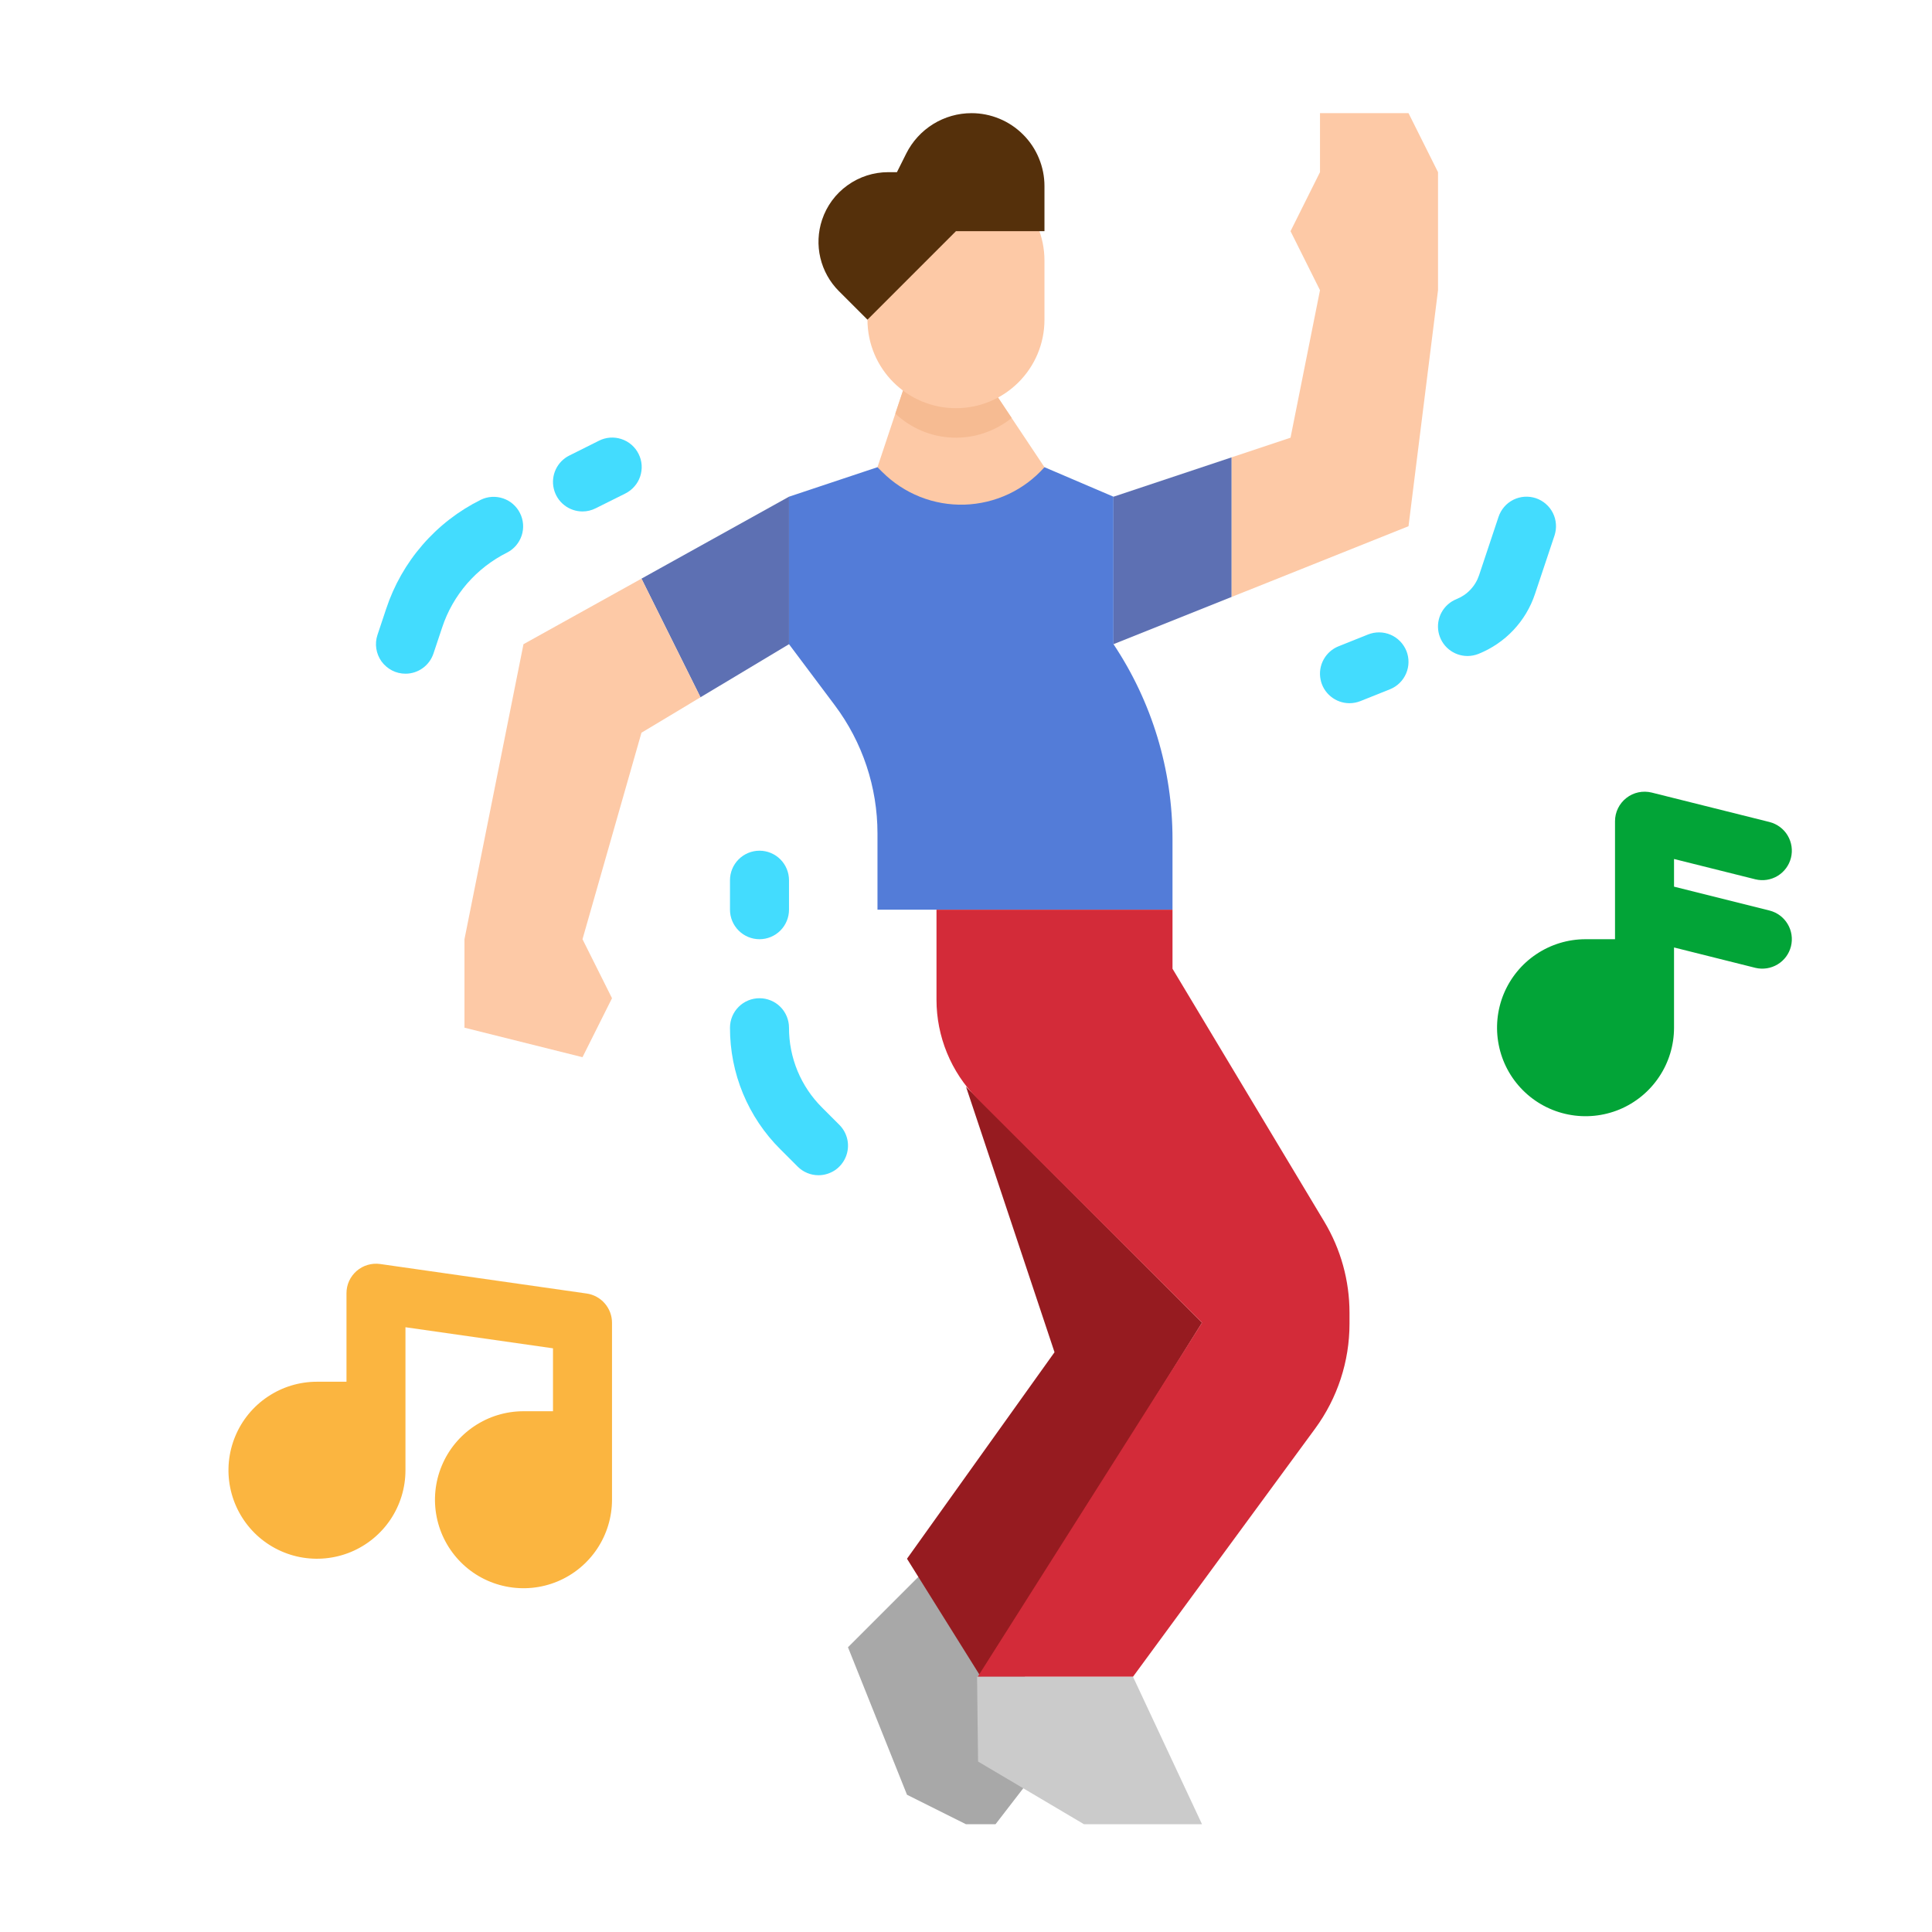
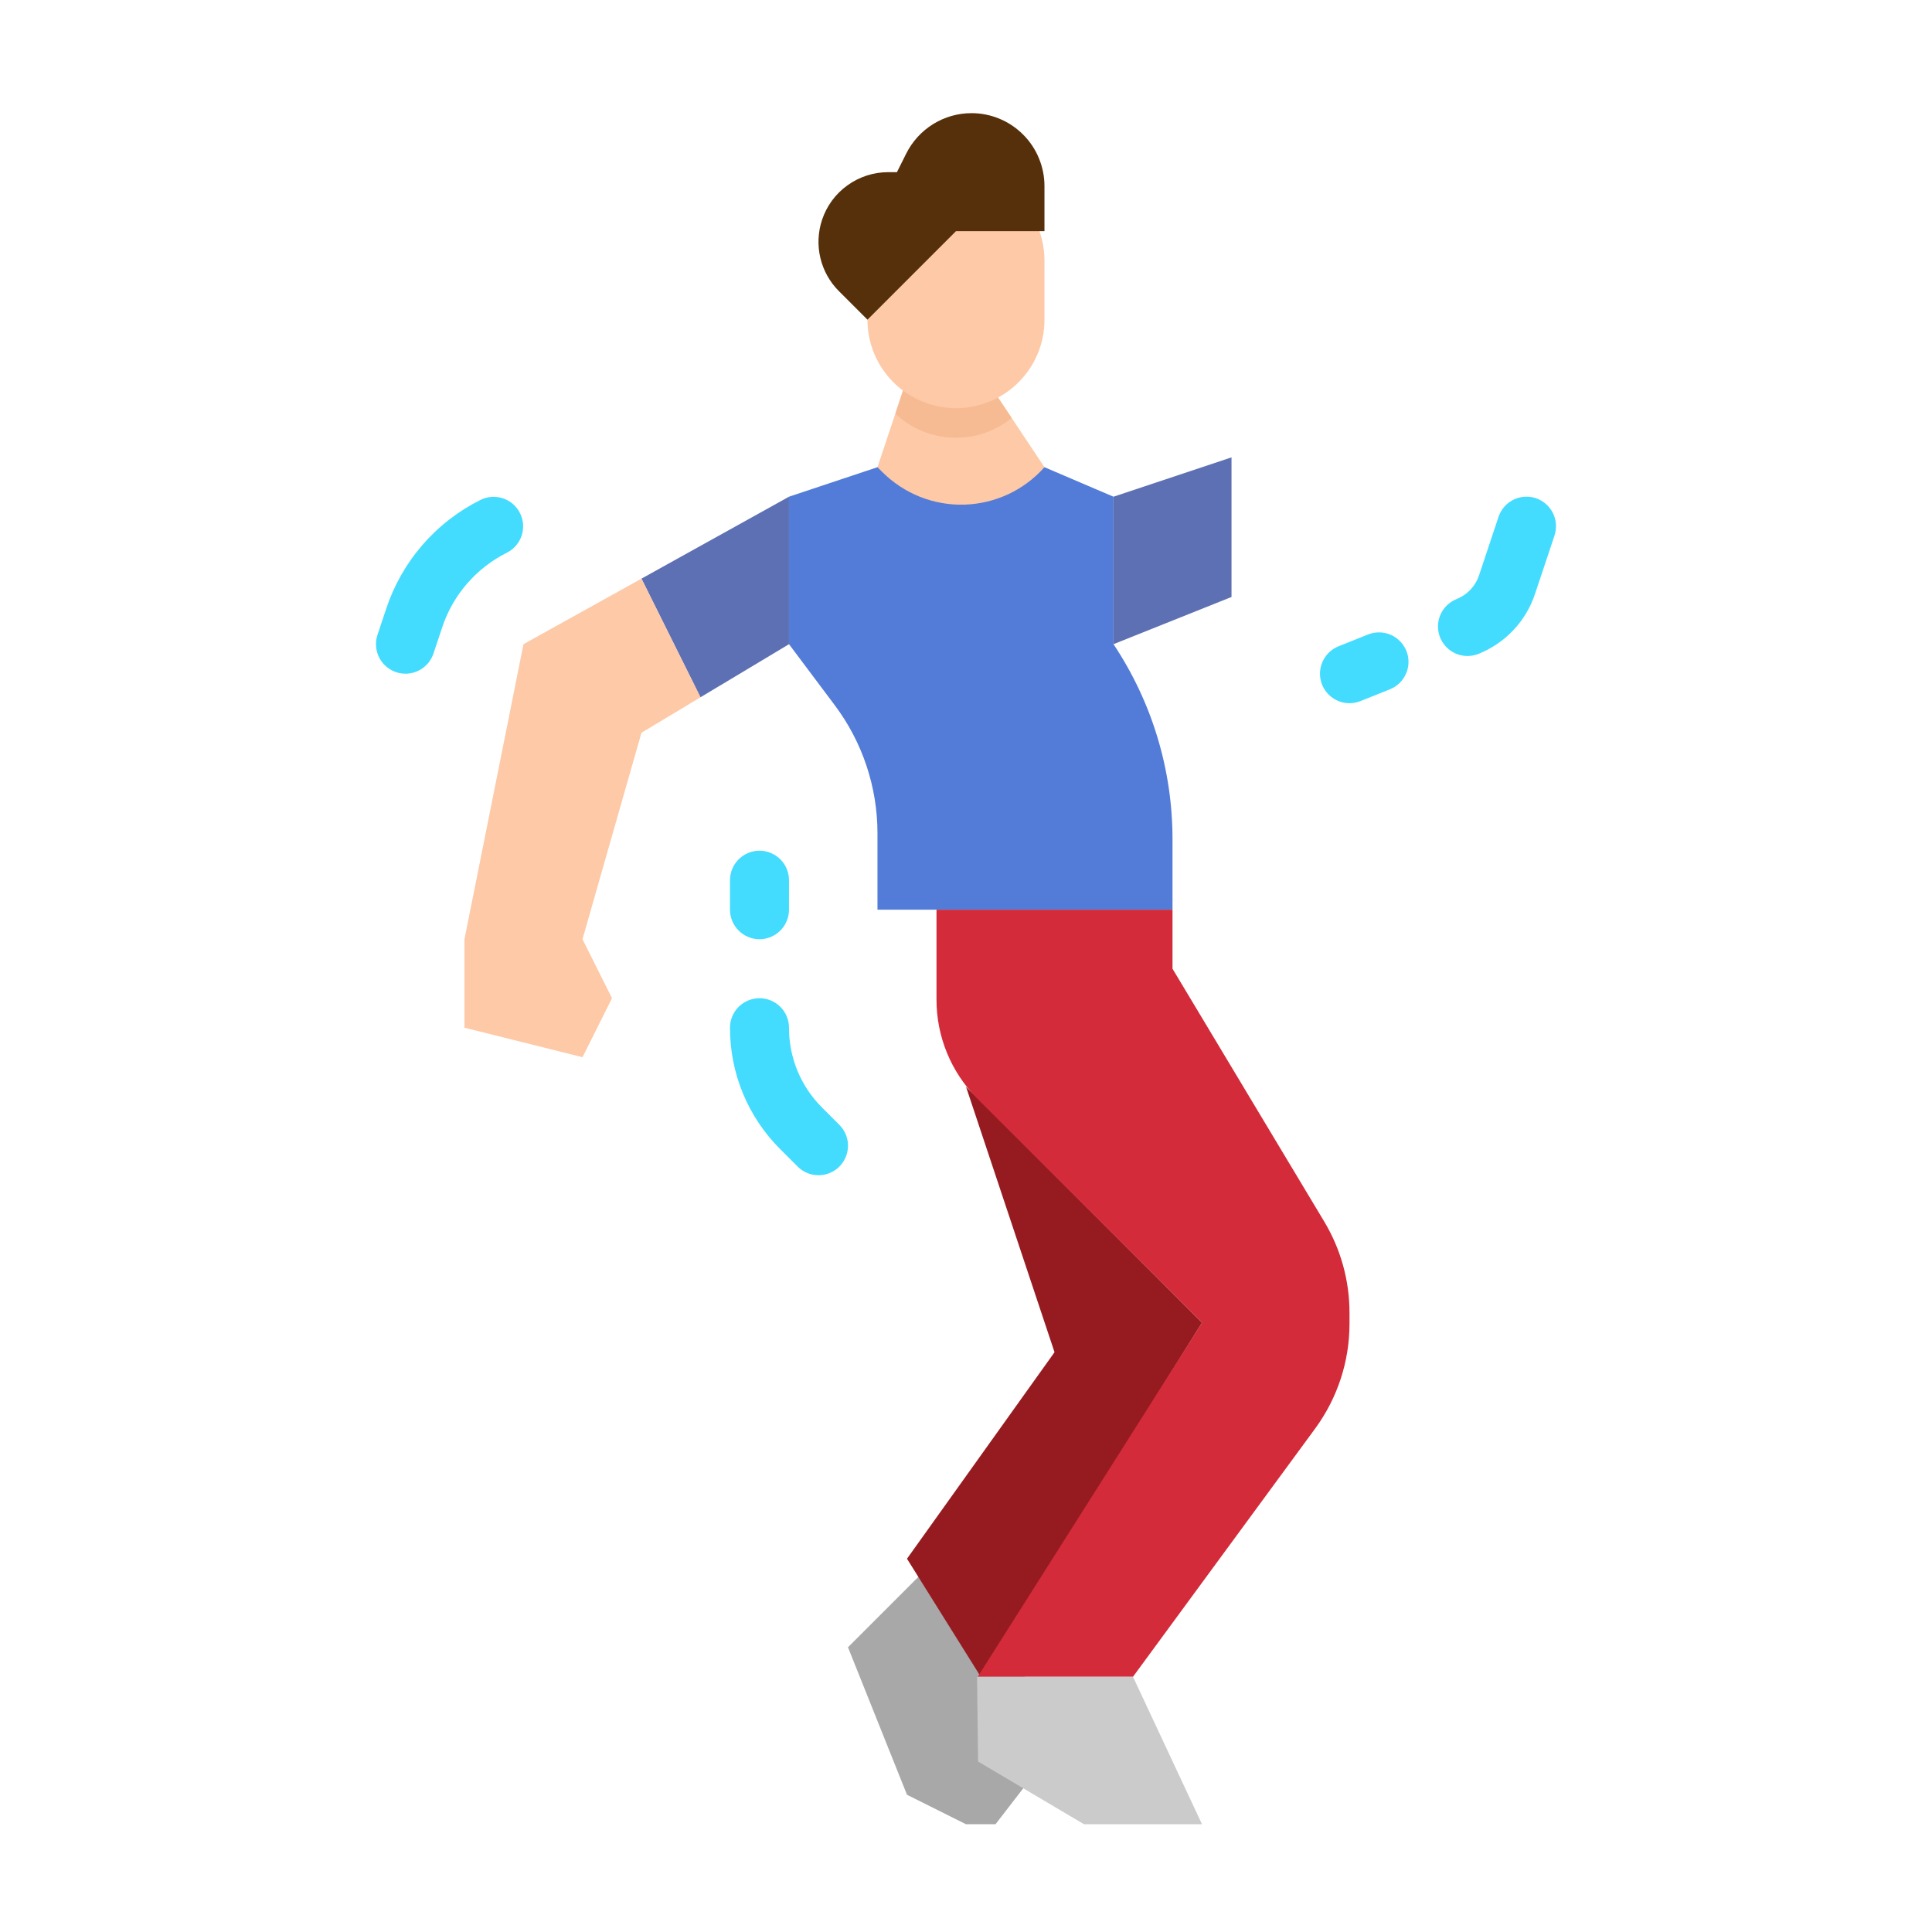
<svg xmlns="http://www.w3.org/2000/svg" width="44" height="44" viewBox="0 0 44 44" fill="none">
  <path d="M20.944 35.883L19.312 37.515L20.656 40.874L22 41.546H22.672L23.344 40.675V38.187L20.944 35.883Z" fill="#A8A8A8" />
  <path d="M22.336 38.187L20.656 35.499L24.016 30.796L22 24.749L27.375 30.124L22.336 38.187Z" fill="#961B20" />
-   <path d="M13.361 29.459L8.658 28.787C8.562 28.773 8.465 28.781 8.373 28.808C8.28 28.835 8.195 28.882 8.122 28.945C8.05 29.008 7.991 29.086 7.951 29.173C7.911 29.261 7.891 29.356 7.891 29.452V31.468H7.219C6.82 31.468 6.43 31.586 6.099 31.808C5.767 32.029 5.509 32.344 5.357 32.712C5.204 33.081 5.164 33.486 5.242 33.877C5.32 34.268 5.512 34.627 5.793 34.909C6.075 35.191 6.435 35.383 6.826 35.461C7.217 35.538 7.622 35.498 7.99 35.346C8.358 35.193 8.673 34.935 8.895 34.603C9.116 34.272 9.234 33.882 9.234 33.484V30.227L12.594 30.707V32.14H11.922C11.523 32.14 11.133 32.258 10.802 32.48C10.471 32.701 10.212 33.016 10.06 33.384C9.907 33.752 9.867 34.158 9.945 34.549C10.023 34.94 10.215 35.299 10.497 35.581C10.778 35.863 11.138 36.055 11.529 36.132C11.92 36.21 12.325 36.17 12.693 36.018C13.062 35.865 13.376 35.607 13.598 35.275C13.819 34.944 13.938 34.554 13.938 34.155V30.124C13.938 29.962 13.879 29.806 13.773 29.684C13.667 29.562 13.521 29.482 13.361 29.459Z" fill="#FBB540" />
-   <path d="M40.304 20.738L38.125 20.193V19.563L39.978 20.026C40.15 20.068 40.332 20.04 40.484 19.948C40.636 19.856 40.745 19.708 40.788 19.536C40.831 19.364 40.804 19.182 40.713 19.029C40.623 18.877 40.475 18.767 40.304 18.722L37.616 18.05C37.517 18.026 37.414 18.024 37.314 18.045C37.214 18.066 37.12 18.11 37.04 18.173C36.959 18.236 36.894 18.316 36.849 18.408C36.804 18.5 36.781 18.6 36.781 18.702V21.39H36.109C35.711 21.39 35.321 21.508 34.99 21.73C34.658 21.951 34.4 22.266 34.247 22.634C34.095 23.002 34.055 23.408 34.133 23.799C34.21 24.19 34.402 24.549 34.684 24.831C34.966 25.113 35.325 25.305 35.716 25.382C36.107 25.46 36.512 25.42 36.881 25.268C37.249 25.115 37.564 24.857 37.785 24.525C38.007 24.194 38.125 23.804 38.125 23.405V21.578L39.978 22.042C40.15 22.083 40.332 22.055 40.484 21.963C40.636 21.872 40.745 21.724 40.788 21.552C40.831 21.38 40.804 21.197 40.713 21.045C40.623 20.893 40.475 20.782 40.304 20.738Z" fill="#02A437" />
  <path d="M23.787 10.64L22.443 8.624H20.656L19.984 10.64L19.816 11.648H23.787V10.64Z" fill="#FDC9A6" />
  <path d="M23.04 9.519C22.661 9.825 22.184 9.985 21.697 9.967C21.209 9.949 20.745 9.754 20.391 9.42L20.656 8.624H22.443L23.04 9.519Z" fill="#F6BB92" />
  <path d="M23.787 10.64L25.359 11.312V14.671C26.236 15.985 26.703 17.53 26.703 19.109V20.718H19.984V18.98C19.984 17.928 19.643 16.903 19.011 16.061L17.969 14.671V11.312L19.984 10.64L20.095 10.751C20.34 10.995 20.632 11.187 20.953 11.315C21.275 11.443 21.619 11.503 21.965 11.493C22.311 11.482 22.651 11.401 22.964 11.255C23.277 11.108 23.558 10.899 23.787 10.64Z" fill="#537CD8" />
  <path d="M15.953 15.88L17.969 14.671V11.312L14.609 13.178L15.953 15.88Z" fill="#5D70B3" />
  <path d="M14.609 13.178L11.922 14.671L10.578 21.39V23.405L13.266 24.077L13.938 22.734L13.266 21.39L14.609 16.687L15.953 15.88L14.609 13.178Z" fill="#FDC9A6" />
  <path d="M19.756 7.28C19.756 8.394 20.658 9.296 21.771 9.296C22.885 9.296 23.787 8.394 23.787 7.28V5.937C23.787 4.824 22.885 3.921 21.771 3.921C20.658 3.921 19.756 4.824 19.756 5.937V7.28Z" fill="#FDC9A6" />
  <path d="M23.787 5.265V4.238C23.787 4.02 23.744 3.804 23.66 3.603C23.577 3.401 23.455 3.218 23.3 3.064C23.146 2.91 22.963 2.787 22.762 2.704C22.56 2.62 22.344 2.577 22.126 2.577C21.817 2.577 21.515 2.663 21.253 2.825C20.99 2.988 20.778 3.22 20.64 3.495L20.427 3.921H20.228C19.895 3.921 19.57 4.026 19.3 4.221C19.029 4.415 18.827 4.69 18.722 5.006C18.629 5.286 18.615 5.586 18.683 5.873C18.751 6.16 18.897 6.422 19.105 6.63L19.756 7.28L21.771 5.265H23.787Z" fill="#55300B" />
  <path d="M22.267 38.187L27.375 30.124L22.248 25.01C21.659 24.412 21.328 23.607 21.328 22.768V20.718H26.703V22.062L30.16 27.823C30.536 28.45 30.734 29.167 30.734 29.897V30.148C30.734 31.006 30.46 31.841 29.953 32.533L25.803 38.187H22.267Z" fill="#D32B39" />
  <path d="M25.803 38.187L27.375 41.546H24.688L22.275 40.118L22.252 38.187H25.803Z" fill="#CBCBCB" />
-   <path d="M28.047 13.596L32.078 11.984L32.75 6.609V3.921L32.078 2.577H30.062V3.921L29.391 5.265L30.062 6.609L29.391 9.968L28.047 10.416V13.596Z" fill="#FDC9A6" />
  <path d="M28.047 10.416L25.359 11.312V14.671L28.047 13.596V10.416Z" fill="#5D70B3" />
  <path d="M18.641 26.765C18.552 26.765 18.465 26.748 18.384 26.714C18.302 26.68 18.228 26.631 18.166 26.568L17.772 26.174C17.407 25.812 17.118 25.38 16.921 24.905C16.724 24.43 16.624 23.92 16.625 23.405C16.625 23.227 16.696 23.056 16.822 22.93C16.948 22.804 17.119 22.734 17.297 22.734C17.475 22.734 17.646 22.804 17.772 22.93C17.898 23.056 17.969 23.227 17.969 23.405C17.968 23.743 18.034 24.078 18.163 24.39C18.293 24.703 18.483 24.986 18.722 25.224L19.116 25.618C19.21 25.712 19.274 25.831 19.3 25.962C19.326 26.092 19.312 26.227 19.261 26.35C19.21 26.473 19.124 26.578 19.014 26.652C18.903 26.725 18.773 26.765 18.641 26.765Z" fill="#43DCFE" />
  <path d="M9.234 15.343C9.128 15.343 9.023 15.318 8.928 15.269C8.834 15.22 8.752 15.15 8.689 15.064C8.627 14.977 8.586 14.877 8.57 14.772C8.554 14.667 8.563 14.559 8.597 14.459L8.794 13.868C8.971 13.332 9.252 12.836 9.623 12.409C9.993 11.982 10.444 11.633 10.95 11.382C11.108 11.305 11.291 11.294 11.459 11.351C11.626 11.408 11.764 11.528 11.843 11.687C11.922 11.845 11.936 12.027 11.881 12.195C11.826 12.363 11.707 12.503 11.55 12.584C11.203 12.757 10.893 12.997 10.638 13.29C10.384 13.584 10.19 13.924 10.069 14.293L9.872 14.883C9.827 15.017 9.742 15.134 9.627 15.216C9.513 15.299 9.375 15.343 9.234 15.343Z" fill="#43DCFE" />
-   <path d="M13.266 11.648C13.115 11.648 12.968 11.597 12.849 11.503C12.73 11.409 12.647 11.278 12.612 11.13C12.577 10.983 12.593 10.828 12.657 10.691C12.721 10.554 12.83 10.442 12.965 10.375L13.637 10.039C13.716 9.998 13.803 9.974 13.891 9.967C13.979 9.961 14.068 9.971 14.152 9.999C14.237 10.027 14.315 10.071 14.382 10.129C14.449 10.187 14.504 10.258 14.543 10.337C14.583 10.416 14.607 10.502 14.613 10.591C14.619 10.679 14.607 10.768 14.579 10.852C14.551 10.936 14.506 11.014 14.447 11.08C14.389 11.147 14.318 11.201 14.238 11.241L13.566 11.576C13.473 11.623 13.371 11.648 13.266 11.648Z" fill="#43DCFE" />
  <path d="M33.422 14.94C33.265 14.94 33.114 14.886 32.993 14.786C32.873 14.687 32.791 14.549 32.761 14.395C32.732 14.242 32.756 14.083 32.831 13.946C32.906 13.809 33.027 13.702 33.172 13.644C33.292 13.596 33.4 13.523 33.488 13.429C33.577 13.335 33.644 13.223 33.685 13.1L34.128 11.771C34.156 11.687 34.2 11.61 34.258 11.543C34.315 11.476 34.386 11.422 34.465 11.382C34.544 11.343 34.63 11.319 34.718 11.313C34.806 11.307 34.894 11.318 34.978 11.346C35.061 11.374 35.139 11.418 35.205 11.476C35.272 11.534 35.327 11.604 35.366 11.683C35.406 11.762 35.429 11.848 35.435 11.936C35.442 12.024 35.43 12.112 35.403 12.196L34.959 13.525C34.857 13.833 34.689 14.115 34.466 14.351C34.244 14.587 33.972 14.771 33.671 14.892C33.592 14.923 33.507 14.94 33.422 14.94Z" fill="#43DCFE" />
  <path d="M30.734 16.015C30.578 16.015 30.427 15.961 30.306 15.861C30.185 15.762 30.103 15.624 30.074 15.47C30.044 15.317 30.069 15.158 30.144 15.021C30.219 14.884 30.339 14.777 30.484 14.719L31.156 14.45C31.322 14.384 31.507 14.386 31.67 14.456C31.834 14.527 31.963 14.659 32.03 14.824C32.096 14.99 32.094 15.175 32.023 15.339C31.953 15.502 31.821 15.632 31.655 15.698L30.983 15.967C30.904 15.998 30.82 16.015 30.734 16.015Z" fill="#43DCFE" />
  <path d="M17.297 21.39C17.119 21.39 16.948 21.319 16.822 21.193C16.696 21.067 16.625 20.896 16.625 20.718V20.046C16.625 19.868 16.696 19.697 16.822 19.571C16.948 19.445 17.119 19.374 17.297 19.374C17.475 19.374 17.646 19.445 17.772 19.571C17.898 19.697 17.969 19.868 17.969 20.046V20.718C17.969 20.896 17.898 21.067 17.772 21.193C17.646 21.319 17.475 21.39 17.297 21.39Z" fill="#43DCFE" />
</svg>